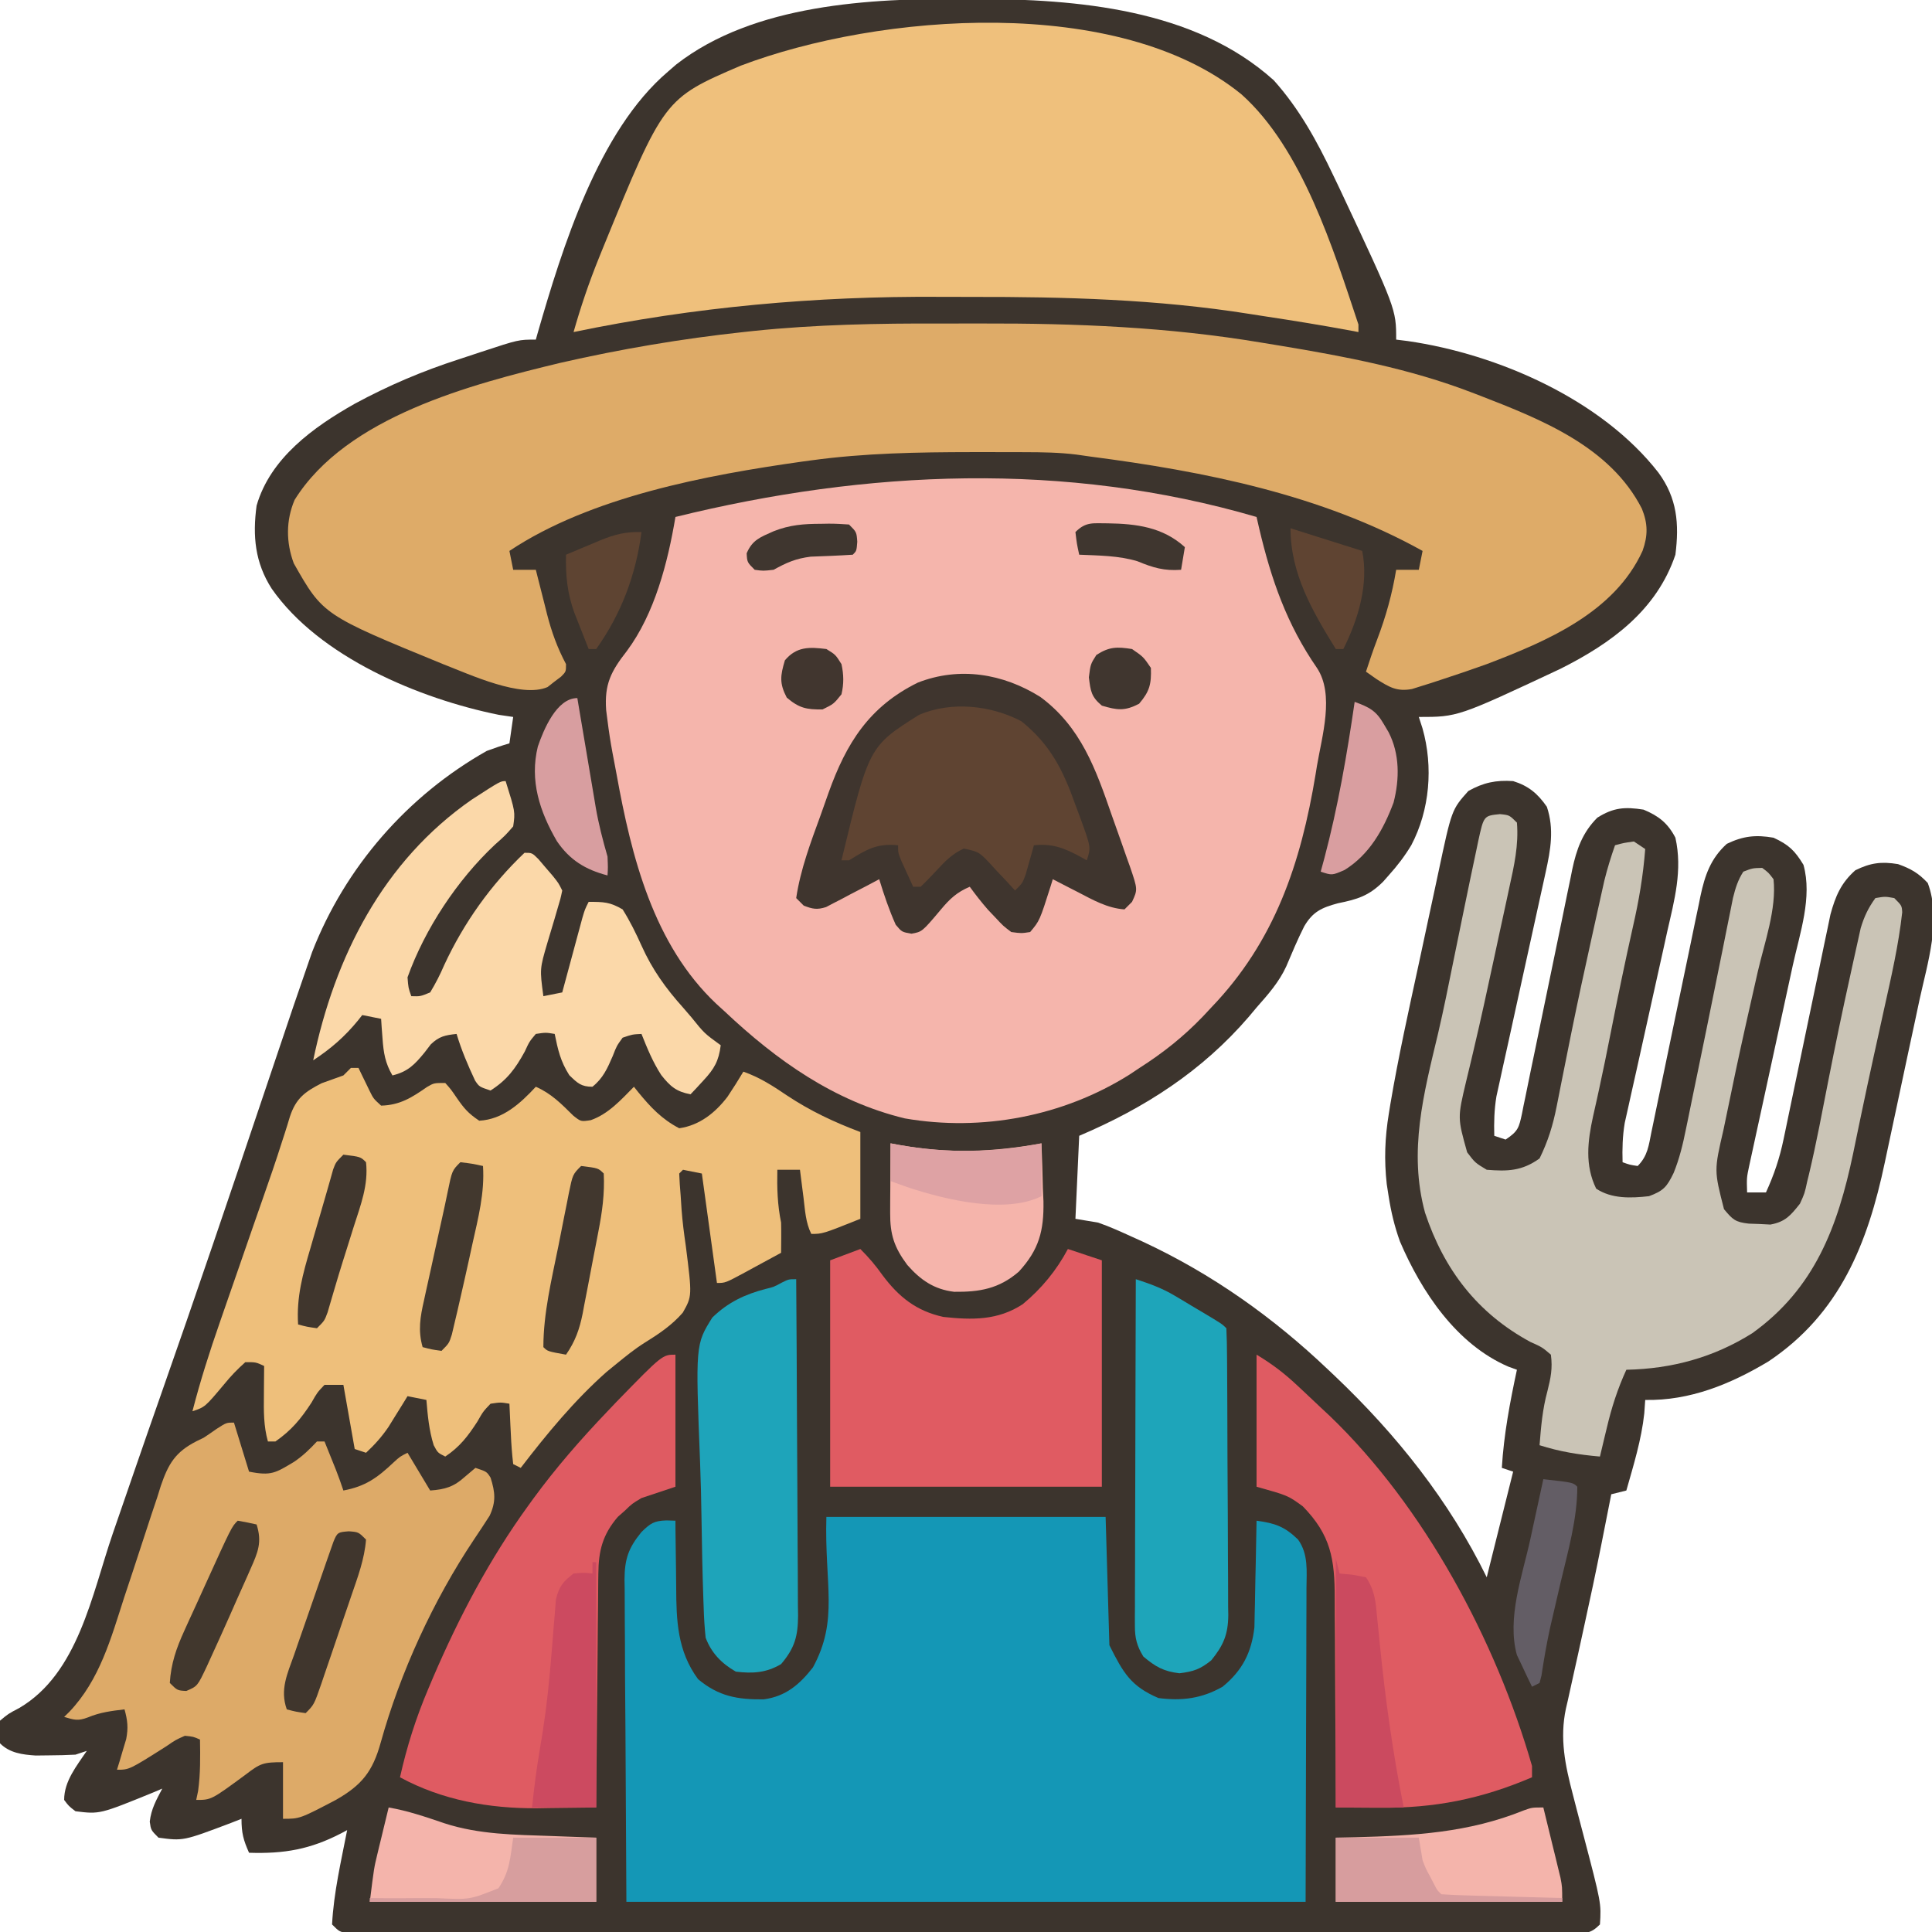
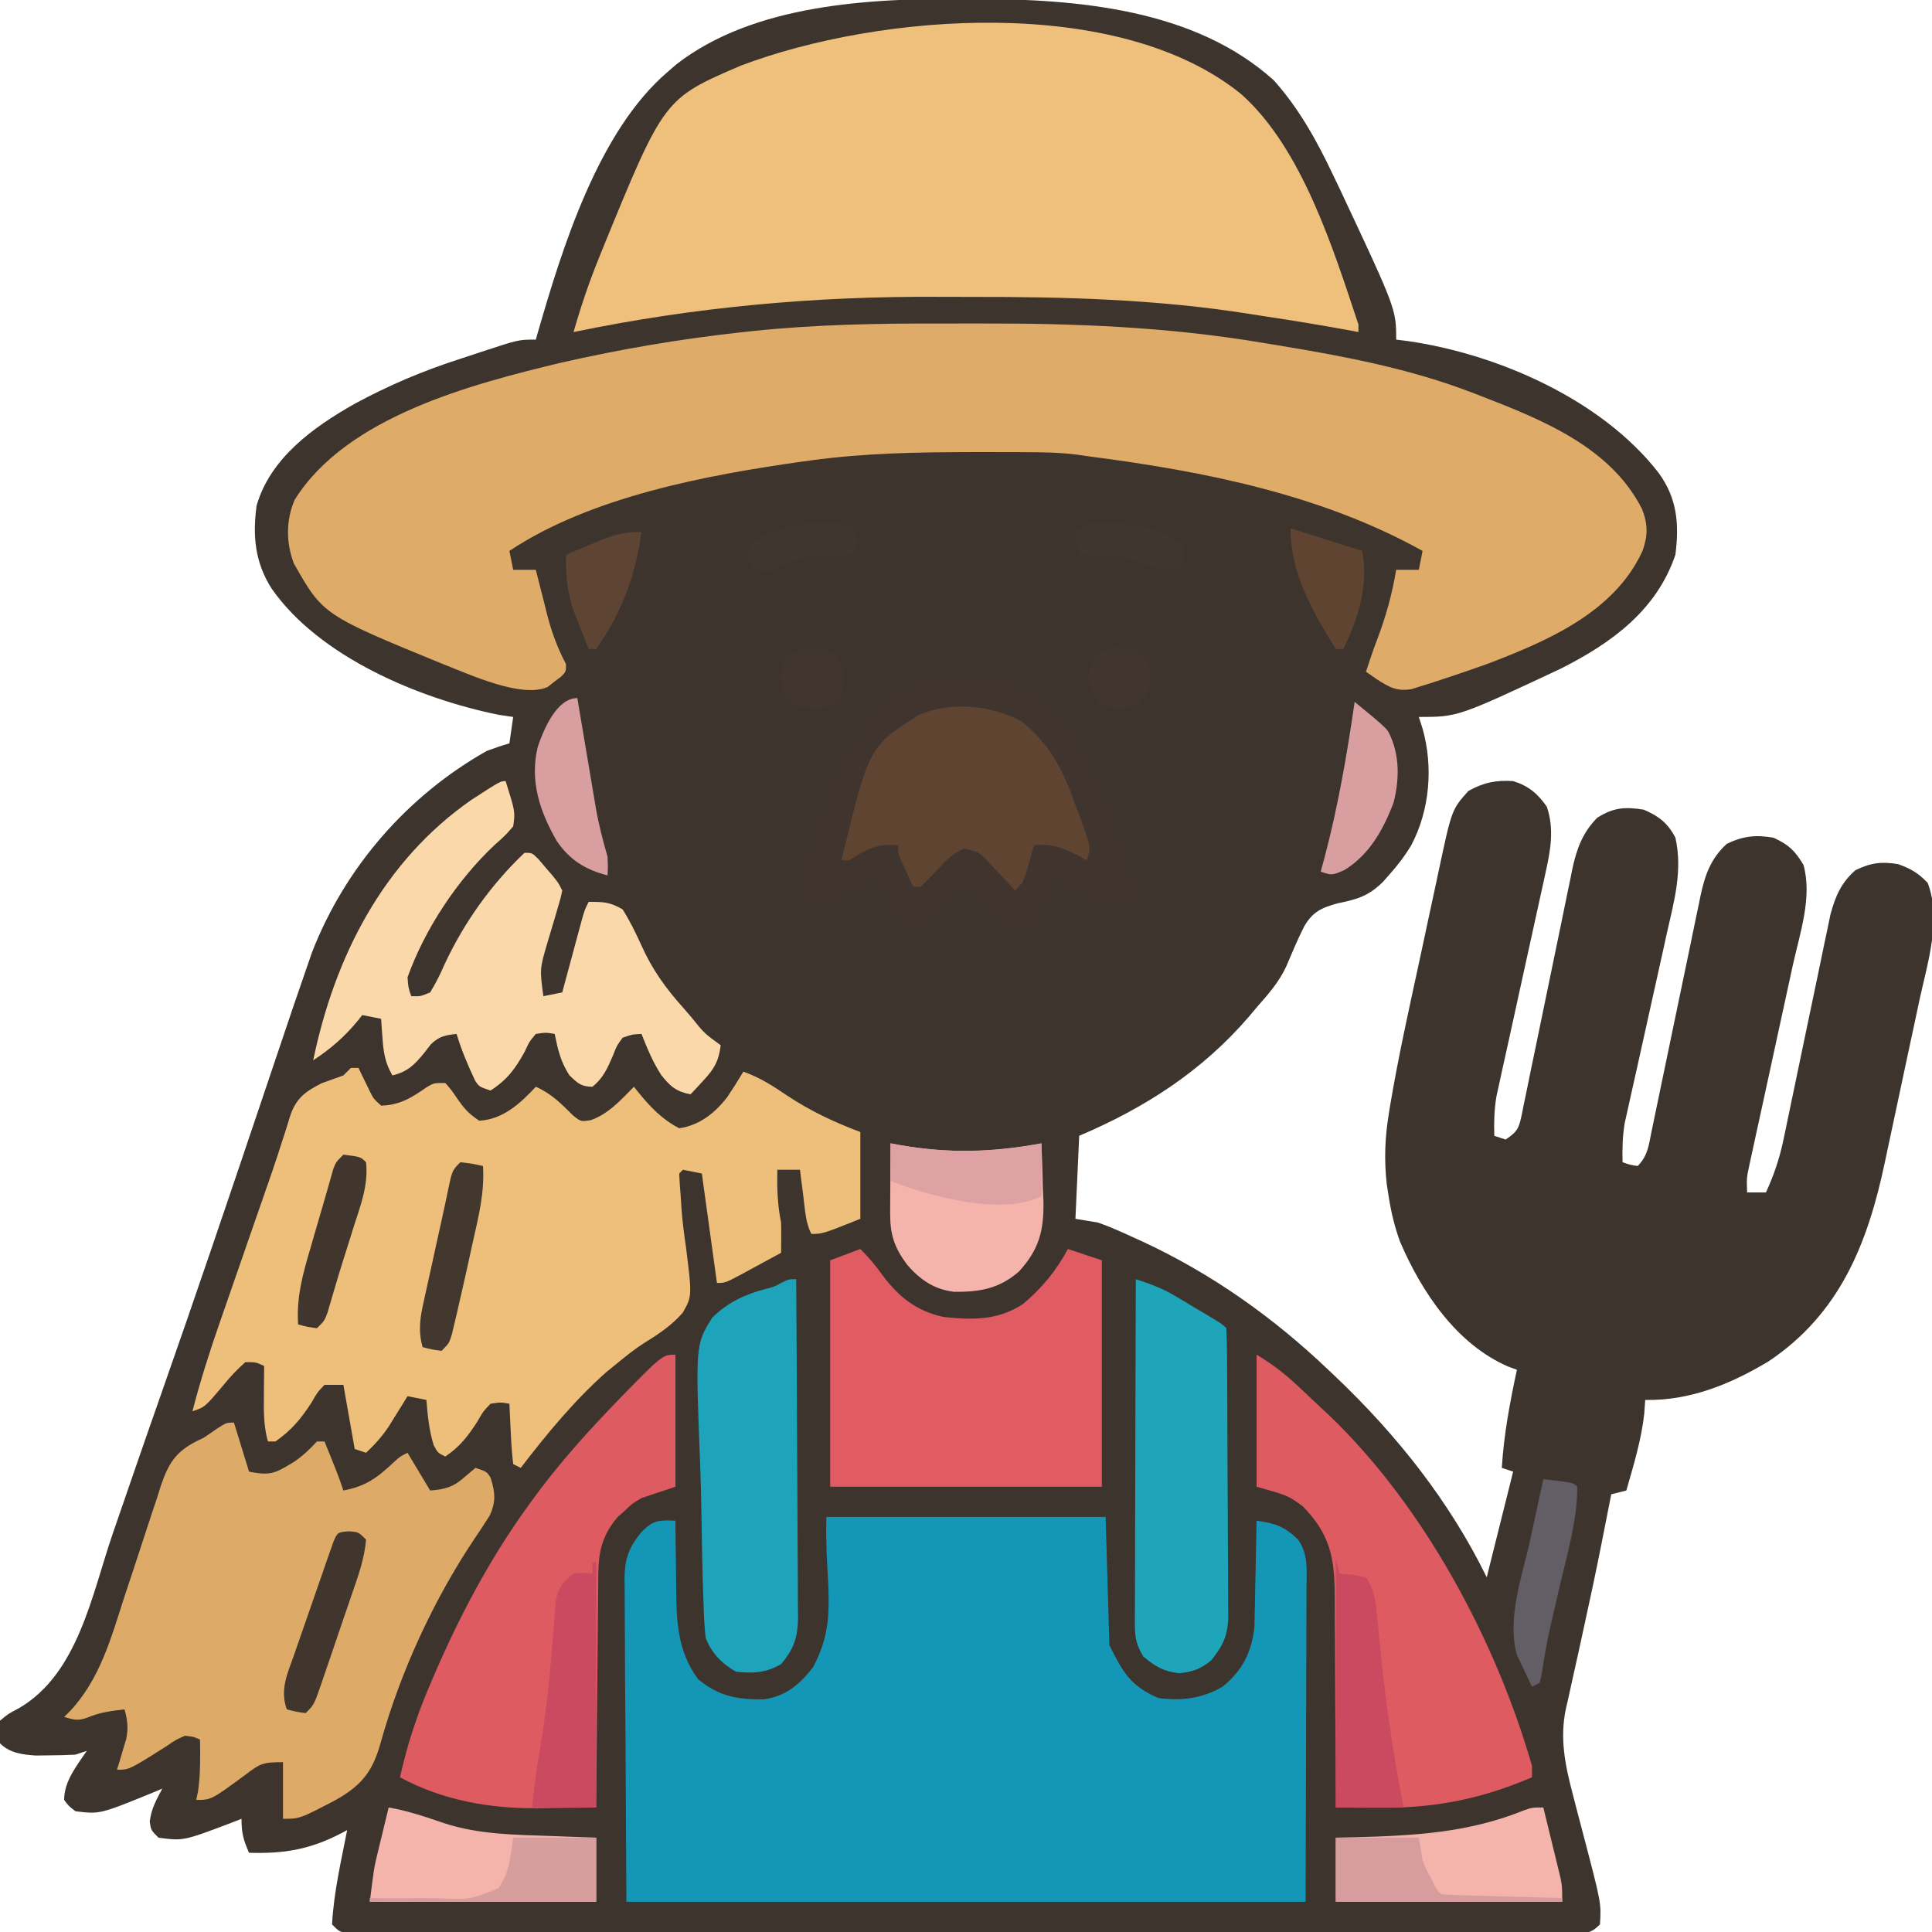
<svg xmlns="http://www.w3.org/2000/svg" width="512" height="512">
  <path d="M0 0 C0.88 0.002 1.76 0.004 2.667 0.007 C29.787 0.113 60.792 2.603 81.863 21.578 C88.629 29.132 93.293 37.635 97.625 46.75 C98.178 47.905 98.731 49.06 99.302 50.25 C114.312 82.22 114.312 82.22 114.312 90.312 C115.809 90.498 115.809 90.498 117.336 90.688 C141.318 94.15 168.76 106.209 183.812 125.562 C188.779 132.319 189.349 139.124 188.312 147.312 C183.364 162.053 171.268 170.817 157.83 177.558 C130.64 190.312 130.64 190.312 120.312 190.312 C120.635 191.308 120.957 192.303 121.289 193.328 C124.177 203.501 123.232 214.977 118.312 224.312 C116.544 227.233 114.603 229.783 112.312 232.312 C111.823 232.868 111.333 233.424 110.828 233.996 C107.077 237.719 104.037 238.65 98.875 239.688 C94.523 240.859 92.201 241.946 89.941 245.801 C88.191 249.269 86.695 252.848 85.18 256.424 C83.265 260.592 80.326 263.906 77.312 267.312 C76.647 268.108 75.982 268.903 75.297 269.723 C62.892 284.157 47.695 293.931 30.312 301.312 C29.983 308.572 29.652 315.832 29.312 323.312 C31.293 323.642 33.273 323.973 35.312 324.312 C38.484 325.4 41.51 326.802 44.562 328.188 C45.438 328.585 46.313 328.982 47.215 329.391 C65.493 337.897 81.734 349.43 96.312 363.312 C96.899 363.866 97.486 364.42 98.09 364.991 C114.4 380.489 128.364 398.015 138.312 418.312 C138.566 417.297 138.82 416.281 139.082 415.234 C141.159 406.927 143.236 398.62 145.312 390.312 C144.322 389.983 143.333 389.652 142.312 389.312 C142.847 380.454 144.455 371.967 146.312 363.312 C145.575 363.044 144.838 362.776 144.078 362.5 C130.292 356.58 121.019 342.648 115.312 329.312 C113.882 325.337 112.959 321.485 112.312 317.312 C112.149 316.261 111.985 315.209 111.816 314.125 C111.096 307.708 111.324 301.789 112.367 295.426 C112.496 294.63 112.624 293.833 112.757 293.013 C114.876 280.43 117.656 267.962 120.355 255.493 C121.161 251.773 121.955 248.051 122.745 244.328 C123.363 241.427 123.988 238.528 124.614 235.629 C124.91 234.256 125.203 232.883 125.494 231.51 C129.03 214.864 129.03 214.864 133.438 209.938 C137.376 207.712 140.796 206.995 145.312 207.312 C149.356 208.564 151.834 210.617 154.25 214.125 C156.214 220.018 155.251 225.464 153.936 231.422 C153.789 232.094 153.643 232.767 153.492 233.46 C153.176 234.908 152.857 236.356 152.535 237.802 C152.024 240.097 151.522 242.393 151.022 244.69 C149.78 250.393 148.523 256.092 147.266 261.791 C146.202 266.615 145.145 271.441 144.095 276.268 C143.603 278.522 143.101 280.774 142.599 283.026 C142.296 284.419 141.992 285.811 141.689 287.203 C141.423 288.41 141.157 289.617 140.882 290.86 C140.297 294.407 140.211 297.725 140.312 301.312 C141.303 301.642 142.292 301.973 143.312 302.312 C146.67 300.074 146.856 299.148 147.668 295.371 C147.802 294.686 147.936 294.001 148.074 293.296 C148.226 292.574 148.378 291.852 148.534 291.107 C149.034 288.714 149.517 286.318 150 283.922 C150.346 282.257 150.693 280.593 151.042 278.929 C151.958 274.541 152.862 270.15 153.761 265.758 C155.197 258.742 156.646 251.728 158.11 244.718 C158.617 242.272 159.114 239.824 159.61 237.376 C159.923 235.866 160.237 234.356 160.551 232.847 C160.685 232.17 160.819 231.493 160.957 230.796 C162.098 225.397 163.685 220.94 167.625 217 C171.911 214.309 174.913 214.092 179.875 214.875 C183.915 216.564 186.303 218.462 188.312 222.312 C190.242 230.936 188.051 238.824 186.129 247.258 C185.79 248.797 185.452 250.337 185.116 251.877 C184.232 255.911 183.332 259.942 182.428 263.972 C180.981 270.426 179.553 276.885 178.134 283.346 C177.638 285.592 177.132 287.835 176.625 290.078 C176.318 291.463 176.012 292.849 175.705 294.235 C175.301 296.036 175.301 296.036 174.889 297.874 C174.295 301.417 174.21 304.727 174.312 308.312 C176.204 308.994 176.204 308.994 178.312 309.312 C180.981 306.644 181.242 303.871 181.961 300.296 C182.112 299.574 182.264 298.852 182.42 298.107 C182.748 296.537 183.073 294.966 183.395 293.395 C183.906 290.905 184.426 288.417 184.948 285.929 C186.245 279.747 187.526 273.561 188.806 267.375 C189.887 262.154 190.974 256.935 192.071 251.718 C192.582 249.272 193.083 246.824 193.584 244.376 C193.901 242.866 194.218 241.356 194.535 239.847 C194.738 238.832 194.738 238.832 194.946 237.796 C196.132 232.24 197.675 227.794 201.938 223.938 C206.262 221.855 209.598 221.493 214.312 222.312 C218.352 224.183 219.94 225.7 222.25 229.5 C224.645 238.094 221.3 247.574 219.429 256.106 C218.925 258.404 218.426 260.704 217.929 263.004 C216.874 267.879 215.813 272.752 214.75 277.625 C213.515 283.293 212.282 288.961 211.056 294.631 C210.566 296.894 210.07 299.156 209.574 301.418 C209.274 302.803 208.973 304.189 208.674 305.575 C208.41 306.783 208.147 307.99 207.875 309.235 C207.193 312.447 207.193 312.447 207.312 316.312 C208.963 316.312 210.613 316.312 212.312 316.312 C214.457 311.619 215.929 307.268 216.982 302.187 C217.195 301.176 217.195 301.176 217.412 300.144 C217.717 298.694 218.018 297.243 218.316 295.792 C218.789 293.491 219.271 291.191 219.756 288.892 C220.957 283.186 222.143 277.476 223.328 271.766 C224.332 266.93 225.342 262.095 226.362 257.262 C226.835 255.004 227.299 252.745 227.763 250.485 C228.055 249.093 228.349 247.701 228.643 246.308 C229.019 244.495 229.019 244.495 229.402 242.644 C230.728 237.79 232.206 234.291 236 230.938 C240.039 228.956 242.904 228.591 247.312 229.312 C250.724 230.536 252.717 231.677 255.188 234.312 C258.854 244.091 255.122 255.502 252.988 265.336 C252.641 266.97 252.294 268.605 251.948 270.24 C251.223 273.652 250.49 277.062 249.751 280.472 C248.813 284.804 247.894 289.14 246.982 293.478 C246.27 296.852 245.547 300.223 244.822 303.594 C244.479 305.19 244.14 306.787 243.804 308.385 C239.281 329.821 231.906 348.47 212.938 361.125 C202.889 367.134 192.158 371.542 180.312 371.312 C180.23 372.488 180.148 373.664 180.062 374.875 C179.312 381.864 177.222 388.57 175.312 395.312 C173.993 395.642 172.673 395.973 171.312 396.312 C171.203 396.871 171.093 397.429 170.98 398.004 C170.427 400.816 169.87 403.627 169.312 406.438 C168.992 408.062 168.992 408.062 168.666 409.719 C167.242 416.87 165.734 423.997 164.164 431.117 C163.607 433.67 163.051 436.223 162.495 438.776 C162.125 440.457 161.751 442.137 161.372 443.816 C160.831 446.208 160.309 448.603 159.789 451 C159.625 451.706 159.46 452.411 159.291 453.138 C157.617 461.034 159.091 468.109 161.125 475.84 C161.482 477.223 161.839 478.607 162.195 479.99 C162.753 482.121 163.313 484.251 163.874 486.381 C168.676 504.678 168.676 504.678 168.312 510.312 C165.685 512.94 164.552 512.563 160.887 512.564 C159.728 512.569 158.569 512.575 157.374 512.58 C155.447 512.573 155.447 512.573 153.481 512.566 C152.112 512.569 150.742 512.572 149.372 512.576 C145.595 512.584 141.818 512.58 138.041 512.574 C133.973 512.569 129.905 512.576 125.837 512.582 C117.862 512.591 109.887 512.589 101.913 512.583 C95.434 512.579 88.955 512.578 82.476 512.58 C81.556 512.58 80.635 512.581 79.687 512.581 C77.817 512.582 75.947 512.582 74.077 512.583 C56.525 512.589 38.974 512.582 21.422 512.571 C6.348 512.562 -8.726 512.564 -23.801 512.573 C-41.288 512.584 -58.775 512.588 -76.262 512.582 C-78.125 512.581 -79.988 512.581 -81.851 512.58 C-82.768 512.58 -83.685 512.58 -84.629 512.579 C-91.104 512.577 -97.578 512.58 -104.052 512.585 C-111.937 512.591 -119.823 512.589 -127.708 512.579 C-131.734 512.573 -135.761 512.571 -139.787 512.578 C-143.469 512.584 -147.15 512.581 -150.831 512.57 C-152.804 512.567 -154.776 512.573 -156.749 512.58 C-157.908 512.575 -159.068 512.57 -160.262 512.564 C-161.269 512.564 -162.275 512.564 -163.313 512.563 C-165.688 512.312 -165.688 512.312 -167.688 510.312 C-167.252 501.896 -165.299 493.571 -163.688 485.312 C-164.184 485.578 -164.68 485.844 -165.191 486.117 C-173.476 490.425 -180.392 491.615 -189.688 491.312 C-191.186 487.942 -191.688 486.108 -191.688 482.312 C-192.605 482.673 -193.523 483.034 -194.469 483.406 C-207.132 488.195 -207.132 488.195 -213.688 487.312 C-215.688 485.312 -215.688 485.312 -216 483.062 C-215.615 479.674 -214.259 477.314 -212.688 474.312 C-213.51 474.662 -214.332 475.011 -215.18 475.371 C-229.253 481.108 -229.253 481.108 -235.688 480.312 C-237.461 478.949 -237.461 478.949 -238.688 477.312 C-238.688 472.319 -235.375 468.31 -232.688 464.312 C-233.678 464.642 -234.667 464.973 -235.688 465.312 C-237.977 465.433 -240.27 465.488 -242.562 465.5 C-243.777 465.514 -244.991 465.528 -246.242 465.543 C-249.74 465.309 -253.104 464.896 -255.688 462.312 C-256.07 459.461 -256.07 459.461 -255.688 456.312 C-253.492 454.477 -253.492 454.477 -250.562 452.938 C-234.951 443.751 -231.347 422.871 -225.812 406.75 C-224.664 403.418 -223.514 400.087 -222.364 396.755 C-221.586 394.501 -220.809 392.246 -220.031 389.991 C-217.734 383.329 -215.42 376.674 -213.082 370.027 C-203.832 343.714 -194.886 317.3 -185.986 290.867 C-177.313 265.111 -177.313 265.111 -174.211 256.184 C-173.801 255.002 -173.392 253.821 -172.97 252.603 C-164.195 230.09 -147.688 211.172 -126.688 199.312 C-124.71 198.583 -122.715 197.891 -120.688 197.312 C-120.358 195.002 -120.028 192.692 -119.688 190.312 C-120.946 190.127 -122.204 189.941 -123.5 189.75 C-144.549 185.492 -171.048 174.445 -183.688 156.312 C-188.112 149.404 -188.778 142.372 -187.688 134.312 C-184.055 121.682 -172.604 113.484 -161.688 107.312 C-152.711 102.455 -143.737 98.642 -134.034 95.512 C-132.024 94.863 -130.022 94.195 -128.02 93.525 C-118.265 90.312 -118.265 90.312 -113.688 90.312 C-113.528 89.744 -113.369 89.175 -113.205 88.589 C-106.673 65.991 -97.136 35.022 -78.688 19.312 C-77.957 18.678 -77.226 18.044 -76.473 17.391 C-55.874 1.35 -24.98 -0.11 0 0 Z " fill="#3C342D" transform="translate(255.688,-0.312)" />
-   <path d="M0 0 C0.346 1.506 0.346 1.506 0.699 3.043 C3.891 16.584 8.012 28.451 16 40 C20.7 47.05 17.337 58.085 16 66 C15.882 66.731 15.763 67.462 15.642 68.216 C11.739 91.84 4.803 112.517 -12 130 C-12.733 130.785 -13.467 131.57 -14.223 132.379 C-19.357 137.73 -24.756 142.013 -31 146 C-31.88 146.587 -32.761 147.173 -33.668 147.777 C-51.187 158.821 -72.776 162.941 -93.215 159.387 C-111.935 154.852 -127.177 144.04 -141 131 C-141.712 130.353 -142.423 129.706 -143.156 129.039 C-159.842 113.316 -165.654 90.029 -169.593 68.241 C-169.944 66.306 -170.316 64.375 -170.691 62.445 C-171.214 59.633 -171.646 56.838 -172 54 C-172.12 53.071 -172.24 52.141 -172.363 51.184 C-172.852 44.3 -171.071 40.887 -166.875 35.523 C-159.484 25.577 -156.026 12.051 -154 0 C-103.308 -12.49 -50.615 -14.802 0 0 Z " fill="#F5B5AC" transform="translate(333,137)" />
  <path d="M0 0 C3.554 0.011 7.107 0.005 10.66 -0.007 C35.575 -0.075 60.295 0.93 84.904 5.073 C86.533 5.34 88.162 5.606 89.791 5.872 C107.03 8.725 124.166 11.977 140.529 18.261 C141.637 18.684 141.637 18.684 142.766 19.116 C159.1 25.455 177.255 32.647 185.646 49.069 C187.251 53.051 187.267 56.189 185.83 60.226 C178.389 76.584 160.446 84.205 144.529 90.261 C140.592 91.683 136.634 93.026 132.654 94.323 C131.709 94.635 130.763 94.946 129.789 95.267 C128.458 95.684 128.458 95.684 127.1 96.108 C126.313 96.356 125.527 96.604 124.717 96.859 C120.696 97.598 118.699 96.368 115.279 94.198 C114.372 93.559 113.464 92.919 112.529 92.261 C113.456 89.405 114.411 86.57 115.482 83.765 C117.806 77.652 119.466 71.713 120.529 65.261 C122.509 65.261 124.489 65.261 126.529 65.261 C126.859 63.611 127.189 61.961 127.529 60.261 C100.727 45.333 69.638 39.165 39.529 35.261 C38.29 35.084 37.05 34.908 35.773 34.726 C31.228 34.163 26.725 34.099 22.15 34.093 C20.828 34.086 20.828 34.086 19.48 34.08 C16.642 34.07 13.804 34.07 10.967 34.073 C10 34.074 9.033 34.074 8.036 34.074 C-6.211 34.093 -20.333 34.324 -34.471 36.261 C-35.26 36.368 -36.05 36.475 -36.864 36.585 C-62.218 40.164 -92.937 45.905 -114.471 60.261 C-113.976 62.736 -113.976 62.736 -113.471 65.261 C-111.491 65.261 -109.511 65.261 -107.471 65.261 C-107.267 66.077 -107.267 66.077 -107.059 66.91 C-106.433 69.404 -105.796 71.895 -105.158 74.386 C-104.945 75.242 -104.732 76.098 -104.512 76.979 C-103.282 81.753 -101.796 85.882 -99.471 90.261 C-99.471 92.261 -99.471 92.261 -100.791 93.585 C-101.387 94.035 -101.982 94.485 -102.596 94.948 C-103.176 95.406 -103.756 95.863 -104.354 96.335 C-111.311 99.377 -124.9 93.019 -131.823 90.356 C-163.85 77.234 -163.85 77.234 -171.615 63.558 C-173.679 58.017 -173.718 52.19 -171.396 46.737 C-157.658 24.681 -124.604 16.114 -100.98 10.419 C-84.923 6.752 -68.839 4.026 -52.471 2.261 C-51.605 2.167 -50.739 2.074 -49.847 1.977 C-33.233 0.248 -16.684 -0.054 0 0 Z " fill="#DEAB68" transform="translate(249.471,85.739)" />
  <path d="M0 0 C24.42 0 48.84 0 74 0 C74.33 11.22 74.66 22.44 75 34 C78.69 41.381 80.701 44.876 88 48 C94.236 48.804 99.477 48.141 105 45 C110.266 40.691 112.662 35.916 113.432 29.268 C113.459 27.964 113.485 26.66 113.512 25.316 C113.53 24.616 113.548 23.916 113.566 23.194 C113.62 20.984 113.654 18.773 113.688 16.562 C113.721 15.053 113.755 13.543 113.791 12.033 C113.875 8.356 113.942 4.678 114 1 C118.875 1.667 121.419 2.518 125 6 C127.77 9.887 127.266 14.331 127.227 18.899 C127.227 19.812 127.228 20.724 127.228 21.664 C127.226 24.615 127.211 27.565 127.195 30.516 C127.192 32.338 127.19 34.161 127.189 35.984 C127.179 42.739 127.151 49.495 127.125 56.25 C127.084 71.347 127.043 86.445 127 102 C67.6 102 8.2 102 -53 102 C-53.083 86.944 -53.165 71.888 -53.25 56.375 C-53.286 51.627 -53.323 46.878 -53.36 41.986 C-53.378 36.173 -53.378 36.173 -53.382 33.449 C-53.388 31.553 -53.402 29.656 -53.422 27.76 C-53.452 24.882 -53.456 22.005 -53.454 19.126 C-53.468 18.286 -53.483 17.446 -53.498 16.58 C-53.46 11.236 -52.505 8.265 -49 4 C-46.627 1.704 -45.693 1.019 -42.371 0.93 C-41.589 0.953 -40.806 0.976 -40 1 C-39.996 1.917 -39.992 2.834 -39.988 3.779 C-39.96 7.227 -39.911 10.674 -39.847 14.123 C-39.824 15.606 -39.81 17.09 -39.804 18.574 C-39.765 27.493 -39.511 35.514 -34 43 C-28.554 47.557 -23.536 48.426 -16.602 48.344 C-10.776 47.574 -7.083 44.389 -3.562 39.875 C3.326 27.2 -0.528 17.956 0 0 Z " fill="#1497B6" transform="translate(219,402)" />
  <path d="M0 0 C16.106 14.381 24.372 41.094 31 61 C31 61.66 31 62.32 31 63 C30.391 62.885 29.782 62.769 29.154 62.65 C21.519 61.231 13.861 59.981 6.182 58.823 C4.799 58.612 3.416 58.397 2.034 58.177 C-22.316 54.307 -46.857 53.642 -71.462 53.684 C-74.357 53.689 -77.252 53.682 -80.147 53.664 C-112.801 53.461 -144.968 56.34 -177 63 C-175.102 56.328 -172.916 49.866 -170.312 43.438 C-169.965 42.578 -169.618 41.719 -169.26 40.834 C-153.027 1.144 -153.027 1.144 -132.719 -7.59 C-95.958 -21.529 -32.536 -26.518 0 0 Z " fill="#EFC07C" transform="translate(329,25)" />
  <path d="M0 0 C0.66 0 1.32 0 2 0 C2.398 0.831 2.398 0.831 2.805 1.68 C3.158 2.404 3.511 3.129 3.875 3.875 C4.397 4.954 4.397 4.954 4.93 6.055 C5.966 8.151 5.966 8.151 8 10 C13.008 9.881 16.188 7.829 20.168 5.059 C22 4 22 4 25 4 C26.5 5.68 26.5 5.68 28 7.875 C29.944 10.699 31.078 12.052 34 14 C40.285 13.66 44.889 9.427 49 5 C53.096 6.797 55.76 9.52 58.902 12.637 C60.942 14.256 60.942 14.256 63.559 13.855 C68.252 12.211 71.565 8.476 75 5 C75.364 5.459 75.727 5.918 76.102 6.391 C79.396 10.411 82.364 13.581 87 16 C92.403 15.228 96.553 11.891 99.785 7.668 C101.246 5.474 102.653 3.265 104 1 C108.292 2.5 111.829 4.779 115.562 7.312 C121.774 11.434 128.002 14.355 135 17 C135 24.59 135 32.18 135 40 C125 44 125 44 122 44 C120.485 40.97 120.352 37.701 119.938 34.375 C119.801 33.315 119.801 33.315 119.662 32.234 C119.438 30.49 119.219 28.745 119 27 C117.02 27 115.04 27 113 27 C112.905 31.845 113.024 36.244 114 41 C114.066 43.668 114.022 46.33 114 49 C111.544 50.338 109.086 51.671 106.625 53 C105.577 53.572 105.577 53.572 104.508 54.156 C99.227 57 99.227 57 97 57 C95.02 42.645 95.02 42.645 93 28 C91.35 27.67 89.7 27.34 88 27 C87.67 27.33 87.34 27.66 87 28 C87.068 29.92 87.209 31.836 87.375 33.75 C87.457 35.009 87.54 36.269 87.625 37.566 C87.863 40.81 88.28 43.997 88.75 47.215 C90.423 60.483 90.423 60.483 87.944 64.868 C85.047 68.214 81.501 70.573 77.76 72.89 C75.161 74.529 72.815 76.433 70.438 78.375 C69.553 79.096 68.669 79.816 67.758 80.559 C59.239 88.1 51.911 96.996 45 106 C44.34 105.67 43.68 105.34 43 105 C42.688 102.286 42.487 99.661 42.375 96.938 C42.336 96.179 42.298 95.42 42.258 94.639 C42.163 92.76 42.081 90.88 42 89 C39.648 88.603 39.648 88.603 37 89 C35.043 91.048 35.043 91.048 33.5 93.75 C31.024 97.576 28.85 100.433 25 103 C23 102 23 102 21.938 100 C20.7 96.039 20.341 92.123 20 88 C18.35 87.67 16.7 87.34 15 87 C14.541 87.748 14.082 88.495 13.609 89.266 C12.996 90.25 12.382 91.235 11.75 92.25 C11.147 93.225 10.543 94.199 9.922 95.203 C8.139 97.797 6.299 99.864 4 102 C3.01 101.67 2.02 101.34 1 101 C0.01 95.39 -0.98 89.78 -2 84 C-3.65 84 -5.3 84 -7 84 C-8.923 86.015 -8.923 86.015 -10.438 88.688 C-13.258 93.029 -15.758 96.041 -20 99 C-20.66 99 -21.32 99 -22 99 C-23.15 94.91 -23.111 90.968 -23.062 86.75 C-23.058 86.005 -23.053 85.26 -23.049 84.492 C-23.037 82.661 -23.019 80.831 -23 79 C-25.204 77.973 -25.204 77.973 -28 78 C-30.148 79.919 -31.828 81.668 -33.625 83.875 C-38.672 89.891 -38.672 89.891 -42 91 C-39.944 83.028 -37.473 75.264 -34.762 67.492 C-34.358 66.327 -33.955 65.162 -33.54 63.962 C-32.259 60.265 -30.973 56.57 -29.688 52.875 C-28.417 49.21 -27.148 45.545 -25.878 41.879 C-25.056 39.513 -24.231 37.147 -23.402 34.783 C-21.634 29.742 -19.887 24.702 -18.277 19.608 C-18.02 18.817 -17.763 18.026 -17.498 17.212 C-17.044 15.804 -16.605 14.391 -16.189 12.971 C-14.586 8.092 -12.248 6.353 -7.75 4.062 C-5.838 3.361 -3.923 2.671 -2 2 C-1.34 1.34 -0.68 0.68 0 0 Z " fill="#EEBF7B" transform="translate(93,283)" />
-   <path d="M0 0 C2.5 0.25 2.5 0.25 4.5 2.25 C4.999 8.193 3.761 13.656 2.488 19.441 C2.278 20.423 2.068 21.404 1.852 22.415 C1.179 25.549 0.496 28.681 -0.188 31.812 C-0.628 33.859 -1.067 35.905 -1.506 37.951 C-3.263 46.115 -5.022 54.276 -6.948 62.402 C-7.18 63.39 -7.412 64.378 -7.652 65.397 C-8.091 67.256 -8.537 69.113 -8.992 70.968 C-11.246 80.481 -11.246 80.481 -8.688 89.625 C-6.589 92.396 -6.589 92.396 -3.5 94.25 C2.007 94.701 5.864 94.592 10.5 91.25 C12.749 86.68 14.062 82.411 15.043 77.395 C15.172 76.747 15.302 76.099 15.435 75.432 C15.714 74.037 15.989 72.641 16.261 71.245 C16.998 67.473 17.762 63.708 18.523 59.941 C18.682 59.157 18.84 58.372 19.003 57.563 C20.674 49.315 22.462 41.094 24.285 32.879 C24.634 31.302 24.983 29.726 25.33 28.149 C25.817 25.937 26.308 23.726 26.801 21.516 C27.081 20.255 27.361 18.995 27.65 17.696 C28.444 14.475 29.402 11.379 30.5 8.25 C32.812 7.625 32.812 7.625 35.5 7.25 C36.49 7.91 37.48 8.57 38.5 9.25 C37.961 16.266 36.826 22.961 35.25 29.812 C33.141 39.235 31.183 48.678 29.317 58.152 C28.35 63.046 27.364 67.932 26.297 72.805 C26.109 73.665 25.922 74.525 25.729 75.411 C25.381 76.993 25.028 78.573 24.668 80.151 C23.235 86.687 22.469 93.043 25.5 99.25 C29.61 101.99 34.725 101.788 39.5 101.25 C43.327 99.836 44.232 98.802 46.021 95.116 C47.57 91.325 48.496 87.457 49.297 83.449 C49.451 82.707 49.606 81.965 49.765 81.2 C50.267 78.781 50.758 76.359 51.25 73.938 C51.598 72.252 51.948 70.567 52.297 68.881 C53.894 61.174 55.459 53.46 57.018 45.745 C57.651 42.615 58.288 39.485 58.924 36.356 C59.368 34.16 59.805 31.962 60.241 29.764 C60.512 28.424 60.783 27.083 61.055 25.742 C61.287 24.581 61.518 23.419 61.757 22.222 C62.415 19.59 63.038 17.526 64.5 15.25 C66.938 14.312 66.938 14.312 69.5 14.25 C71.165 15.487 71.165 15.487 72.5 17.25 C73.348 25.123 70.118 34.009 68.347 41.679 C67.431 45.658 66.538 49.641 65.645 53.625 C65.464 54.43 65.283 55.235 65.097 56.065 C63.314 64.026 61.627 72.005 60 80 C59.745 81.223 59.49 82.446 59.228 83.706 C56.746 94.433 56.746 94.433 59.375 104.688 C61.693 107.483 62.394 108.125 65.926 108.523 C66.878 108.557 67.831 108.59 68.812 108.625 C70.23 108.698 70.23 108.698 71.676 108.773 C75.641 108.038 77.019 106.369 79.5 103.25 C80.752 100.504 80.752 100.504 81.438 97.312 C81.592 96.685 81.747 96.058 81.907 95.412 C83.881 87.13 85.428 78.745 87.071 70.393 C88.86 61.321 90.731 52.27 92.733 43.242 C93.034 41.883 93.331 40.523 93.625 39.162 C94.036 37.261 94.461 35.363 94.887 33.465 C95.126 32.383 95.365 31.302 95.612 30.187 C96.536 27.132 97.621 24.828 99.5 22.25 C102.062 21.812 102.062 21.812 104.5 22.25 C106.5 24.25 106.5 24.25 106.606 26.022 C105.648 34.683 103.704 43.132 101.812 51.625 C101.266 54.103 100.722 56.581 100.178 59.059 C99.812 60.722 99.446 62.385 99.078 64.048 C97.948 69.175 96.848 74.306 95.777 79.445 C95.387 81.309 95.387 81.309 94.989 83.209 C94.515 85.482 94.044 87.755 93.579 90.029 C89.521 109.331 83.435 125.677 66.875 137.562 C56.641 143.994 45.591 147.002 33.5 147.25 C31.172 152.325 29.589 157.259 28.312 162.688 C28.135 163.419 27.958 164.151 27.775 164.904 C27.345 166.685 26.922 168.467 26.5 170.25 C20.931 169.77 15.829 168.951 10.5 167.25 C10.877 162.41 11.28 157.695 12.562 153 C13.463 149.399 13.991 146.915 13.5 143.25 C11.178 141.269 11.178 141.269 8.062 139.875 C-5.974 132.28 -14.82 120.747 -19.844 105.652 C-24.292 89.368 -20.213 74.112 -16.403 58.157 C-14.905 51.77 -13.627 45.336 -12.325 38.907 C-11.591 35.289 -10.848 31.674 -10.105 28.059 C-9.896 27.038 -9.896 27.038 -9.682 25.996 C-8.534 20.41 -7.386 14.825 -6.188 9.25 C-5.967 8.184 -5.967 8.184 -5.742 7.095 C-4.283 0.428 -4.283 0.428 0 0 Z " fill="#CAC4B6" transform="translate(397.5,215.75)" />
  <path d="M0 0 C1.32 4.29 2.64 8.58 4 13 C9.925 14.185 11.042 13.311 15.914 10.414 C18.233 8.842 20.1 7.052 22 5 C22.66 5 23.32 5 24 5 C24.647 6.604 25.292 8.208 25.938 9.812 C26.477 11.152 26.477 11.152 27.027 12.52 C27.736 14.327 28.386 16.158 29 18 C34.854 16.902 37.989 14.633 42.301 10.559 C44 9 44 9 46 8 C47.98 11.3 49.96 14.6 52 18 C55.986 17.715 58.266 17.018 61.188 14.375 C62.116 13.591 63.044 12.807 64 12 C67 13 67 13 68.012 14.609 C69.227 18.46 69.485 20.949 67.762 24.68 C66.402 26.802 65.02 28.895 63.613 30.984 C52.836 47.115 44.08 66.166 38.875 84.863 C36.754 92.468 33.906 96.071 27 100 C17.446 105 17.446 105 13 105 C13 100.05 13 95.1 13 90 C7.707 90 7.009 90.301 3.062 93.312 C-6.021 100 -6.021 100 -10 100 C-9.835 99.216 -9.67 98.433 -9.5 97.625 C-8.87 93.06 -8.918 88.599 -9 84 C-10.755 83.228 -10.755 83.228 -13 83 C-15.455 84.083 -15.455 84.083 -17.875 85.75 C-27.73 92 -27.73 92 -31 92 C-30.772 91.264 -30.544 90.528 -30.309 89.77 C-30.021 88.794 -29.734 87.818 -29.438 86.812 C-29.147 85.85 -28.857 84.887 -28.559 83.895 C-27.975 80.872 -28.188 78.941 -29 76 C-32.441 76.405 -35.479 76.782 -38.688 78.125 C-41.359 79.136 -42.339 78.795 -45 78 C-44.553 77.562 -44.105 77.123 -43.645 76.672 C-35.571 68.203 -32.602 57.214 -29.074 46.285 C-28.354 44.113 -27.632 41.942 -26.908 39.771 C-25.789 36.403 -24.678 33.033 -23.592 29.653 C-22.529 26.355 -21.43 23.07 -20.324 19.785 C-20.009 18.777 -19.694 17.768 -19.37 16.73 C-17.358 10.874 -15.515 7.799 -9.928 4.94 C-9.291 4.63 -8.655 4.32 -8 4 C-6.864 3.246 -5.737 2.476 -4.625 1.688 C-2 0 -2 0 0 0 Z " fill="#DDAA68" transform="translate(62,377)" />
  <path d="M0 0 C10.757 7.943 14.71 19.15 18.935 31.366 C19.746 33.702 20.58 36.029 21.416 38.355 C21.94 39.846 22.463 41.337 22.984 42.828 C23.233 43.52 23.482 44.212 23.738 44.924 C25.821 51.032 25.821 51.032 24.301 54.305 C23.311 55.295 23.311 55.295 22.301 56.305 C17.761 55.986 13.957 53.806 9.988 51.742 C9.343 51.413 8.698 51.083 8.033 50.744 C6.453 49.936 4.876 49.121 3.301 48.305 C3.119 48.896 2.937 49.488 2.75 50.098 C-0.176 59.296 -0.176 59.296 -2.699 62.305 C-5.043 62.66 -5.043 62.66 -7.699 62.305 C-9.832 60.695 -9.832 60.695 -11.824 58.555 C-12.487 57.859 -13.149 57.163 -13.832 56.445 C-15.562 54.462 -17.155 52.434 -18.699 50.305 C-22.089 51.738 -23.977 53.493 -26.324 56.305 C-31.318 62.236 -31.318 62.236 -34.137 62.742 C-36.699 62.305 -36.699 62.305 -38.324 60.367 C-40.09 56.434 -41.434 52.423 -42.699 48.305 C-43.808 48.894 -44.916 49.483 -46.059 50.09 C-47.522 50.85 -48.985 51.609 -50.449 52.367 C-51.179 52.757 -51.908 53.147 -52.66 53.549 C-53.369 53.913 -54.078 54.277 -54.809 54.652 C-55.458 54.993 -56.107 55.333 -56.776 55.684 C-59.172 56.457 -60.371 56.206 -62.699 55.305 C-63.359 54.645 -64.019 53.985 -64.699 53.305 C-63.566 45.709 -60.855 38.549 -58.233 31.358 C-57.516 29.379 -56.821 27.394 -56.127 25.408 C-51.405 12.214 -45.351 2.555 -32.48 -3.789 C-21.437 -8.11 -9.864 -6.195 0 0 Z " fill="#3F352E" transform="translate(275.699,184.695)" />
  <path d="M0 0 C4.086 2.452 7.325 4.911 10.75 8.125 C11.276 8.615 11.802 9.105 12.344 9.61 C13.901 11.068 15.451 12.534 17 14 C17.79 14.736 18.58 15.472 19.395 16.23 C44.454 40.296 63.477 75.859 73 109 C73 109.99 73 110.98 73 112 C59.451 117.78 47.186 120.21 32.488 120.074 C31.381 120.069 30.273 120.064 29.131 120.058 C26.421 120.044 23.71 120.025 21 120 C20.999 119.153 20.997 118.307 20.996 117.434 C20.978 109.431 20.936 101.428 20.868 93.425 C20.834 89.311 20.809 85.198 20.804 81.083 C20.8 77.108 20.772 73.134 20.727 69.16 C20.714 67.648 20.709 66.136 20.714 64.624 C20.738 54.146 19.676 47.783 12.25 40.188 C8.308 37.324 8.308 37.324 0 35 C0 23.45 0 11.9 0 0 Z " fill="#DF5B62" transform="translate(333,359)" />
  <path d="M0 0 C0 11.55 0 23.1 0 35 C-2.97 35.99 -5.94 36.98 -9 38 C-11.509 39.501 -11.509 39.501 -13.375 41.312 C-14.001 41.866 -14.628 42.419 -15.273 42.988 C-19.285 47.662 -20.377 51.945 -20.432 58.015 C-20.443 58.689 -20.453 59.363 -20.463 60.057 C-20.493 62.265 -20.503 64.472 -20.512 66.68 C-20.529 68.218 -20.547 69.757 -20.566 71.295 C-20.614 75.329 -20.643 79.363 -20.67 83.398 C-20.699 87.52 -20.746 91.643 -20.791 95.766 C-20.877 103.844 -20.944 111.922 -21 120 C-25.099 120.068 -29.198 120.109 -33.297 120.145 C-35.016 120.174 -35.016 120.174 -36.769 120.203 C-49.383 120.286 -61.824 118.068 -73 112 C-71.173 103.848 -68.769 96.247 -65.5 88.562 C-65.065 87.533 -64.63 86.503 -64.182 85.442 C-57.292 69.42 -49.242 54.135 -39 40 C-38.391 39.158 -38.391 39.158 -37.771 38.299 C-31.723 30.019 -25.078 22.41 -18 15 C-17.203 14.162 -16.407 13.324 -15.586 12.461 C-3.458 0 -3.458 0 0 0 Z " fill="#DF5B62" transform="translate(179,359)" />
  <path d="M0 0 C2.302 2.302 4.018 4.322 5.875 6.938 C10.186 12.707 14.829 16.431 22 18 C29.648 18.83 36.449 18.942 43.035 14.625 C47.985 10.531 51.983 5.678 55 0 C57.97 0.99 60.94 1.98 64 3 C64 22.8 64 42.6 64 63 C40.24 63 16.48 63 -8 63 C-8 43.2 -8 23.4 -8 3 C-5.36 2.01 -2.72 1.02 0 0 Z " fill="#E05B62" transform="translate(228,331)" />
  <path d="M0 0 C2.553 8.137 2.553 8.137 2 12 C-0.055 14.367 -0.055 14.367 -2.875 16.875 C-12.797 26.19 -21.4 39.145 -26 52 C-25.784 54.801 -25.784 54.801 -25 57 C-22.608 57.073 -22.608 57.073 -20 56 C-18.513 53.542 -17.376 51.303 -16.25 48.688 C-11.095 37.595 -3.909 27.46 5 19 C7 19 7 19 8.691 20.68 C9.618 21.766 9.618 21.766 10.562 22.875 C11.183 23.594 11.803 24.314 12.441 25.055 C14 27 14 27 15 29 C14.547 31.151 14.547 31.151 13.75 33.797 C13.472 34.756 13.193 35.715 12.906 36.703 C12.306 38.72 11.702 40.736 11.094 42.75 C9.028 49.794 9.028 49.794 10 57 C12.475 56.505 12.475 56.505 15 56 C15.177 55.344 15.353 54.688 15.535 54.012 C16.334 51.049 17.135 48.087 17.938 45.125 C18.215 44.092 18.493 43.06 18.779 41.996 C19.047 41.01 19.314 40.024 19.59 39.008 C19.836 38.097 20.082 37.185 20.336 36.247 C21 34 21 34 22 32 C25.965 32 27.645 32.032 31 34 C32.987 37.168 34.519 40.293 36.049 43.692 C38.876 49.962 42.403 54.871 47 60 C47.73 60.848 48.459 61.696 49.211 62.57 C52.65 66.843 52.65 66.843 57 70 C56.481 74.172 55.288 76.254 52.438 79.312 C51.797 80.01 51.156 80.707 50.496 81.426 C50.002 81.945 49.509 82.465 49 83 C45.246 82.3 43.625 80.928 41.238 77.898 C39.014 74.489 37.5 70.772 36 67 C33.576 67.121 33.576 67.121 31 68 C29.422 70.18 29.422 70.18 28.375 72.875 C26.951 76.154 25.828 78.734 23 81 C20 81 19.026 80.025 16.875 77.938 C14.542 74.283 13.861 71.235 13 67 C10.624 66.608 10.624 66.608 8 67 C6.293 69.022 6.293 69.022 5.062 71.688 C2.532 76.278 0.417 79.153 -4 82 C-7 81 -7 81 -8.098 79.363 C-10.008 75.303 -11.707 71.311 -13 67 C-16.034 67.338 -17.613 67.627 -19.844 69.777 C-20.39 70.49 -20.937 71.203 -21.5 71.938 C-24.078 75.091 -25.907 77.008 -30 78 C-31.913 74.734 -32.357 72.006 -32.625 68.25 C-32.7 67.265 -32.775 66.28 -32.852 65.266 C-32.901 64.518 -32.95 63.77 -33 63 C-34.65 62.67 -36.3 62.34 -38 62 C-38.352 62.447 -38.704 62.895 -39.066 63.355 C-42.655 67.75 -46.266 70.876 -51 74 C-45.312 46.552 -32.468 21.199 -8.965 4.895 C-1.393 0 -1.393 0 0 0 Z " fill="#FBD8A9" transform="translate(134,207)" />
  <path d="M0 0 C0.093 12.413 0.164 24.826 0.207 37.24 C0.228 43.004 0.256 48.768 0.302 54.532 C0.345 60.095 0.369 65.658 0.38 71.221 C0.387 73.343 0.401 75.465 0.423 77.587 C0.452 80.56 0.456 83.533 0.454 86.506 C0.476 87.82 0.476 87.82 0.498 89.161 C0.461 94.586 -0.359 97.711 -4 102 C-7.902 104.32 -11.531 104.549 -16 104 C-19.752 101.85 -22.484 99.064 -24 95 C-24.27 92.369 -24.437 89.83 -24.513 87.193 C-24.542 86.41 -24.571 85.628 -24.601 84.821 C-24.853 77.606 -24.991 70.386 -25.097 63.167 C-25.168 58.323 -25.275 53.485 -25.468 48.644 C-26.688 17.309 -26.688 17.309 -22.233 10.168 C-18.148 6.172 -13.589 3.995 -8.087 2.579 C-5.938 2.055 -5.938 2.055 -3.857 0.928 C-2 0 -2 0 0 0 Z " fill="#1EA4BA" transform="translate(211,339)" />
  <path d="M0 0 C3.663 1.19 6.958 2.373 10.27 4.348 C11.013 4.788 11.756 5.228 12.521 5.682 C13.278 6.137 14.034 6.593 14.812 7.062 C15.976 7.752 15.976 7.752 17.162 8.455 C22.835 11.835 22.835 11.835 24 13 C24.116 15.524 24.168 18.021 24.177 20.546 C24.184 21.336 24.19 22.126 24.197 22.941 C24.217 25.568 24.228 28.196 24.238 30.824 C24.242 31.72 24.246 32.617 24.251 33.54 C24.272 38.287 24.286 43.033 24.295 47.78 C24.306 52.682 24.341 57.583 24.38 62.485 C24.407 66.253 24.415 70.022 24.418 73.791 C24.423 75.597 24.435 77.404 24.453 79.21 C24.478 81.743 24.477 84.275 24.47 86.807 C24.483 87.551 24.496 88.295 24.509 89.061 C24.458 94.179 23.207 97.05 20 101 C17.073 103.373 15.317 103.96 11.562 104.438 C7.317 103.916 5.262 102.731 2 100 C0.289 97.206 -0.249 95.131 -0.241 91.874 C-0.243 91.061 -0.246 90.248 -0.249 89.41 C-0.242 88.527 -0.234 87.643 -0.227 86.733 C-0.227 85.796 -0.228 84.86 -0.228 83.894 C-0.227 80.799 -0.211 77.704 -0.195 74.609 C-0.192 72.463 -0.189 70.316 -0.187 68.169 C-0.179 62.521 -0.159 56.872 -0.137 51.223 C-0.117 45.459 -0.108 39.694 -0.098 33.93 C-0.076 22.62 -0.042 11.31 0 0 Z " fill="#1EA5BA" transform="translate(301,339)" />
  <path d="M0 0 C7.665 6.132 11.119 13.041 14.344 22.188 C14.75 23.271 15.156 24.354 15.574 25.471 C18.483 33.457 18.483 33.457 17.344 36.875 C16.836 36.586 16.328 36.297 15.805 36 C11.466 33.66 8.404 32.369 3.344 32.875 C3.15 33.574 2.957 34.272 2.758 34.992 C2.497 35.902 2.237 36.812 1.969 37.75 C1.586 39.107 1.586 39.107 1.195 40.492 C0.344 42.875 0.344 42.875 -1.656 44.875 C-2.392 44.069 -3.128 43.264 -3.887 42.434 C-4.872 41.392 -5.857 40.352 -6.844 39.312 C-7.327 38.779 -7.809 38.246 -8.307 37.697 C-11.229 34.632 -11.229 34.632 -15.227 33.75 C-18.292 35.17 -20.058 36.957 -22.344 39.438 C-23.747 40.949 -25.178 42.437 -26.656 43.875 C-27.316 43.875 -27.976 43.875 -28.656 43.875 C-29.327 42.419 -29.993 40.96 -30.656 39.5 C-31.027 38.688 -31.399 37.876 -31.781 37.039 C-32.656 34.875 -32.656 34.875 -32.656 32.875 C-38.326 32.322 -40.977 33.996 -45.656 36.875 C-46.316 36.875 -46.976 36.875 -47.656 36.875 C-40.366 6.69 -40.366 6.69 -27.094 -1.688 C-18.506 -5.346 -8.105 -4.229 0 0 Z " fill="#5F4432" transform="translate(270.656,191.125)" />
  <path d="M0 0 C1.266 0.231 1.266 0.231 2.557 0.466 C15.494 2.765 27.169 2.327 40 0 C40.176 3.979 40.281 7.956 40.375 11.938 C40.425 13.054 40.476 14.171 40.527 15.322 C40.665 23.161 39.367 28.157 34 34 C28.752 38.533 23.612 39.42 16.855 39.34 C11.532 38.706 7.923 36.192 4.434 32.215 C0.959 27.552 -0.128 24.163 -0.098 18.457 C-0.094 17.384 -0.091 16.311 -0.088 15.205 C-0.08 14.086 -0.071 12.966 -0.062 11.812 C-0.058 10.681 -0.053 9.55 -0.049 8.385 C-0.037 5.59 -0.021 2.795 0 0 Z " fill="#F5B4AB" transform="translate(236,303)" />
  <path d="M0 0 C0.841 3.415 1.671 6.832 2.5 10.25 C2.738 11.218 2.977 12.186 3.223 13.184 C3.448 14.118 3.674 15.053 3.906 16.016 C4.116 16.874 4.325 17.733 4.541 18.618 C5 21 5 21 5 25 C-14.8 25 -34.6 25 -55 25 C-55 19.39 -55 13.78 -55 8 C-53.297 7.963 -51.594 7.925 -49.84 7.887 C-34.199 7.467 -19.845 6.706 -5.172 0.77 C-3 0 -3 0 0 0 Z " fill="#F4B4AB" transform="translate(409,479)" />
  <path d="M0 0 C5.084 0.867 9.895 2.532 14.766 4.184 C23.997 7.184 33.427 7.223 43.062 7.562 C44.214 7.606 45.366 7.649 46.553 7.693 C49.368 7.799 52.184 7.9 55 8 C55 13.61 55 19.22 55 25 C35.2 25 15.4 25 -5 25 C-3.875 16 -3.875 16 -3.027 12.5 C-2.85 11.759 -2.673 11.018 -2.49 10.254 C-2.217 9.138 -2.217 9.138 -1.938 8 C-1.751 7.225 -1.565 6.451 -1.373 5.652 C-0.919 3.767 -0.46 1.884 0 0 Z " fill="#F4B4AB" transform="translate(103,479)" />
  <path d="M0 0 C0.33 1.32 0.66 2.64 1 4 C2.114 4.103 3.228 4.206 4.375 4.312 C6.169 4.653 6.169 4.653 8 5 C10.332 8.499 10.557 11.333 10.93 15.395 C11.085 16.914 11.24 18.433 11.396 19.952 C11.513 21.144 11.513 21.144 11.632 22.36 C13.088 37.077 15.097 51.487 18 66 C12.06 66 6.12 66 0 66 C0 44.22 0 22.44 0 0 Z " fill="#CB4A5F" transform="translate(354,413)" />
  <path d="M0 0 C0.33 0 0.66 0 1 0 C1 21.45 1 42.9 1 65 C-4.61 65 -10.22 65 -16 65 C-15.476 59.955 -14.862 54.972 -13.998 49.975 C-12.808 43.08 -11.885 36.207 -11.277 29.234 C-11.217 28.562 -11.157 27.889 -11.095 27.196 C-10.795 23.817 -10.516 20.439 -10.266 17.056 C-10.105 15.189 -10.105 15.189 -9.941 13.285 C-9.856 12.17 -9.77 11.055 -9.682 9.906 C-8.87 6.448 -7.794 5.146 -5 3 C-2.25 2.75 -2.25 2.75 0 3 C0 2.01 0 1.02 0 0 Z " fill="#CC4A60" transform="translate(157,414)" />
  <path d="M0 0 C0.171 1.024 0.343 2.047 0.519 3.102 C1.16 6.925 1.806 10.747 2.454 14.569 C2.732 16.219 3.01 17.868 3.286 19.518 C3.684 21.9 4.088 24.28 4.492 26.66 C4.613 27.39 4.734 28.119 4.859 28.871 C5.627 33.353 6.736 37.626 8 42 C8.125 44.938 8.125 44.938 8 47 C2.121 45.46 -2.012 42.919 -5.418 37.918 C-9.973 30.077 -12.688 21.863 -10.465 12.824 C-8.962 8.464 -5.523 0 0 0 Z " fill="#D89EA0" transform="translate(153,185)" />
-   <path d="M0 0 C3.882 1.429 5.666 2.305 7.75 5.938 C8.157 6.627 8.565 7.317 8.984 8.027 C11.963 13.813 11.914 20.439 10.316 26.664 C7.655 33.798 3.922 40.477 -2.688 44.562 C-6 46 -6 46 -9 45 C-8.685 43.846 -8.371 42.693 -8.047 41.504 C-4.415 27.798 -2.041 14.024 0 0 Z " fill="#D99EA0" transform="translate(359,186)" />
+   <path d="M0 0 C8.157 6.627 8.565 7.317 8.984 8.027 C11.963 13.813 11.914 20.439 10.316 26.664 C7.655 33.798 3.922 40.477 -2.688 44.562 C-6 46 -6 46 -9 45 C-8.685 43.846 -8.371 42.693 -8.047 41.504 C-4.415 27.798 -2.041 14.024 0 0 Z " fill="#D99EA0" transform="translate(359,186)" />
  <path d="M0 0 C0.764 0.144 1.529 0.289 2.316 0.438 C15.193 2.669 27.189 2.531 40 0 C40 4.62 40 9.24 40 14 C30.424 18.788 14.605 14.924 4.98 11.779 C3.313 11.208 1.655 10.607 0 10 C0 6.7 0 3.4 0 0 Z " fill="#DEA2A4" transform="translate(236,303)" />
  <path d="M0 0 C7.875 0.875 7.875 0.875 9 2 C8.999 10.611 6.524 19.11 4.562 27.438 C3.935 30.123 3.312 32.809 2.691 35.496 C2.396 36.768 2.101 38.04 1.797 39.351 C0.877 43.561 0.146 47.782 -0.492 52.043 C-0.66 52.689 -0.827 53.335 -1 54 C-1.99 54.495 -1.99 54.495 -3 55 C-3.883 53.222 -4.73 51.427 -5.562 49.625 C-6.038 48.627 -6.514 47.63 -7.004 46.602 C-9.716 36.795 -5.563 25.602 -3.438 15.875 C-3.104 14.331 -2.772 12.787 -2.439 11.242 C-1.632 7.494 -0.818 3.746 0 0 Z " fill="#635D65" transform="translate(409,392)" />
  <path d="M0 0 C7.26 0 14.52 0 22 0 C22.33 1.98 22.66 3.96 23 6 C23.887 8.286 23.887 8.286 25 10.312 C25.351 10.989 25.701 11.666 26.062 12.363 C26.895 13.982 26.895 13.982 28 15 C30.373 15.16 32.721 15.259 35.098 15.316 C36.161 15.348 36.161 15.348 37.246 15.379 C39.518 15.445 41.79 15.504 44.062 15.562 C45.6 15.606 47.137 15.649 48.674 15.693 C52.449 15.801 56.224 15.902 60 16 C60 16.33 60 16.66 60 17 C40.2 17 20.4 17 0 17 C0 11.39 0 5.78 0 0 Z " fill="#D79D9E" transform="translate(354,487)" />
  <path d="M0 0 C7.26 0 14.52 0 22 0 C22 5.61 22 11.22 22 17 C2.2 17 -17.6 17 -38 17 C-38 16.67 -38 16.34 -38 16 C-37.057 16.012 -36.114 16.023 -35.142 16.035 C-31.627 16.059 -28.117 16.048 -24.603 16.012 C-23.085 16.004 -21.567 16.01 -20.049 16.031 C-11.507 16.446 -11.507 16.446 -3.9 13.398 C-0.943 8.989 -0.779 5.45 0 0 Z " fill="#D79E9E" transform="translate(136,487)" />
  <path d="M0 0 C3.125 0.375 3.125 0.375 6 1 C6.473 8.122 4.73 14.768 3.188 21.688 C2.926 22.891 2.665 24.094 2.396 25.334 C1.618 28.894 0.815 32.448 0 36 C-0.263 37.155 -0.527 38.309 -0.798 39.499 C-1.054 40.578 -1.31 41.657 -1.574 42.77 C-1.801 43.731 -2.027 44.692 -2.26 45.683 C-3 48 -3 48 -5 50 C-7.625 49.625 -7.625 49.625 -10 49 C-11.267 44.589 -10.632 40.983 -9.637 36.609 C-9.409 35.553 -9.409 35.553 -9.176 34.476 C-8.689 32.232 -8.189 29.991 -7.688 27.75 C-7.362 26.259 -7.037 24.768 -6.713 23.277 C-6.093 20.432 -5.465 17.589 -4.83 14.748 C-4.334 12.508 -3.851 10.266 -3.393 8.018 C-2.205 2.205 -2.205 2.205 0 0 Z " fill="#42382E" transform="translate(122,308)" />
  <path d="M0 0 C2.562 0.188 2.562 0.188 4.562 2.188 C4.17 7.35 2.363 12.152 0.691 17.016 C0.409 17.846 0.127 18.676 -0.164 19.531 C-0.76 21.277 -1.357 23.022 -1.957 24.766 C-2.876 27.44 -3.783 30.118 -4.689 32.797 C-5.27 34.495 -5.852 36.193 -6.434 37.891 C-6.704 38.693 -6.975 39.495 -7.255 40.321 C-9.208 45.958 -9.208 45.958 -11.438 48.188 C-14.062 47.812 -14.062 47.812 -16.438 47.188 C-18.308 41.955 -16.275 37.74 -14.508 32.766 C-14.043 31.415 -14.043 31.415 -13.569 30.037 C-12.914 28.138 -12.253 26.242 -11.586 24.348 C-10.563 21.438 -9.555 18.522 -8.551 15.605 C-7.912 13.763 -7.273 11.92 -6.633 10.078 C-6.329 9.202 -6.024 8.326 -5.711 7.424 C-5.428 6.619 -5.144 5.814 -4.852 4.985 C-4.603 4.274 -4.353 3.563 -4.096 2.831 C-3.07 0.27 -2.859 0.22 0 0 Z " fill="#40362D" transform="translate(92.438,405.812)" />
-   <path d="M0 0 C4.556 0.556 4.556 0.556 6 2 C6.266 7.329 5.589 12.187 4.574 17.383 C4.426 18.16 4.278 18.937 4.125 19.738 C3.811 21.371 3.494 23.003 3.174 24.634 C2.688 27.123 2.219 29.614 1.752 32.105 C1.444 33.698 1.135 35.291 0.824 36.883 C0.687 37.623 0.549 38.362 0.407 39.124 C-0.428 43.291 -1.569 46.505 -4 50 C-8.875 49.125 -8.875 49.125 -10 48 C-9.999 39.045 -7.811 30.065 -6.044 21.326 C-5.558 18.913 -5.086 16.497 -4.615 14.08 C-4.308 12.541 -4 11.003 -3.691 9.465 C-3.482 8.384 -3.482 8.384 -3.268 7.281 C-2.229 2.229 -2.229 2.229 0 0 Z " fill="#41372E" transform="translate(154,309)" />
-   <path d="M0 0 C1.675 0.286 3.344 0.618 5 1 C6.501 5.704 5.362 8.343 3.395 12.77 C3.114 13.409 2.834 14.049 2.545 14.708 C1.646 16.749 0.73 18.78 -0.188 20.812 C-0.786 22.167 -1.383 23.522 -1.979 24.877 C-3.622 28.599 -5.303 32.302 -7 36 C-7.405 36.888 -7.81 37.777 -8.227 38.692 C-10.673 43.86 -10.673 43.86 -13.625 45.125 C-16 45 -16 45 -18 43 C-17.684 37.883 -16.28 33.819 -14.164 29.184 C-13.884 28.564 -13.604 27.944 -13.316 27.306 C-12.427 25.346 -11.526 23.392 -10.625 21.438 C-10.028 20.123 -9.431 18.809 -8.836 17.494 C-1.62 1.62 -1.62 1.62 0 0 Z " fill="#41372D" transform="translate(63,403)" />
  <path d="M0 0 C-1.503 11.396 -5.319 21.61 -12 31 C-12.66 31 -13.32 31 -14 31 C-14.818 28.94 -15.629 26.877 -16.438 24.812 C-16.89 23.664 -17.342 22.515 -17.809 21.332 C-19.698 16.046 -20.11 11.611 -20 6 C-18.063 5.186 -16.125 4.374 -14.188 3.562 C-13.109 3.11 -12.03 2.658 -10.918 2.191 C-7.025 0.602 -4.188 -0.113 0 0 Z " fill="#5E4432" transform="translate(170,141)" />
  <path d="M0 0 C4.556 0.556 4.556 0.556 6 2 C6.675 8.026 4.559 13.405 2.75 19.062 C2.105 21.12 1.461 23.177 0.816 25.234 C0.503 26.224 0.19 27.213 -0.132 28.232 C-0.872 30.592 -1.589 32.955 -2.285 35.328 C-2.624 36.478 -2.963 37.628 -3.312 38.812 C-3.74 40.276 -3.74 40.276 -4.176 41.77 C-5 44 -5 44 -7 46 C-9.625 45.625 -9.625 45.625 -12 45 C-12.467 37.714 -10.75 31.58 -8.688 24.625 C-8.379 23.552 -8.07 22.48 -7.752 21.375 C-7.14 19.259 -6.522 17.144 -5.896 15.032 C-5.308 13.043 -4.733 11.05 -4.17 9.054 C-3.914 8.157 -3.658 7.26 -3.395 6.336 C-3.062 5.149 -3.062 5.149 -2.722 3.939 C-2 2 -2 2 0 0 Z " fill="#40362D" transform="translate(91,306)" />
  <path d="M0 0 C6.27 1.98 12.54 3.96 19 6 C20.758 14.791 17.981 24.038 14 32 C13.34 32 12.68 32 12 32 C5.833 22.016 0 12.081 0 0 Z " fill="#5F4432" transform="translate(342,140)" />
  <path d="M0 0 C7.595 0.109 14.629 1.009 20.438 6.312 C20.108 8.293 19.777 10.273 19.438 12.312 C14.943 12.65 11.992 11.75 7.871 10.047 C2.89 8.544 -2.391 8.541 -7.562 8.312 C-8.188 5.438 -8.188 5.438 -8.562 2.312 C-5.757 -0.493 -3.916 0.013 0 0 Z " fill="#3F362F" transform="translate(293.562,138.688)" />
  <path d="M0 0 C0.685 -0.012 1.37 -0.024 2.076 -0.037 C3.865 -0.042 5.653 0.065 7.438 0.188 C9.438 2.188 9.438 2.188 9.625 4.75 C9.438 7.188 9.438 7.188 8.438 8.188 C4.715 8.435 0.998 8.572 -2.73 8.711 C-6.669 9.201 -9.121 10.289 -12.562 12.188 C-15.312 12.5 -15.312 12.5 -17.562 12.188 C-19.562 10.188 -19.562 10.188 -19.688 7.812 C-18.146 4.215 -16.038 3.545 -12.57 1.984 C-8.281 0.282 -4.559 0.004 0 0 Z " fill="#3F362F" transform="translate(217.562,138.812)" />
  <path d="M0 0 C2.438 1.5 2.438 1.5 4 4 C4.61 6.809 4.654 9.196 4 12 C1.938 14.562 1.938 14.562 -1 16 C-5.264 16.075 -7.237 15.648 -10.5 12.875 C-12.488 9.065 -12.209 7.08 -11 3 C-7.922 -0.67 -4.567 -0.571 0 0 Z " fill="#41362F" transform="translate(219,172)" />
  <path d="M0 0 C3 2.062 3 2.062 5 5 C5.151 9.292 4.663 11.221 1.875 14.5 C-1.935 16.488 -3.92 16.209 -8 15 C-10.82 12.635 -10.979 11.172 -11.438 7.5 C-11 4 -11 4 -9.438 1.562 C-6.017 -0.63 -3.99 -0.63 0 0 Z " fill="#40362F" transform="translate(300,172)" />
</svg>